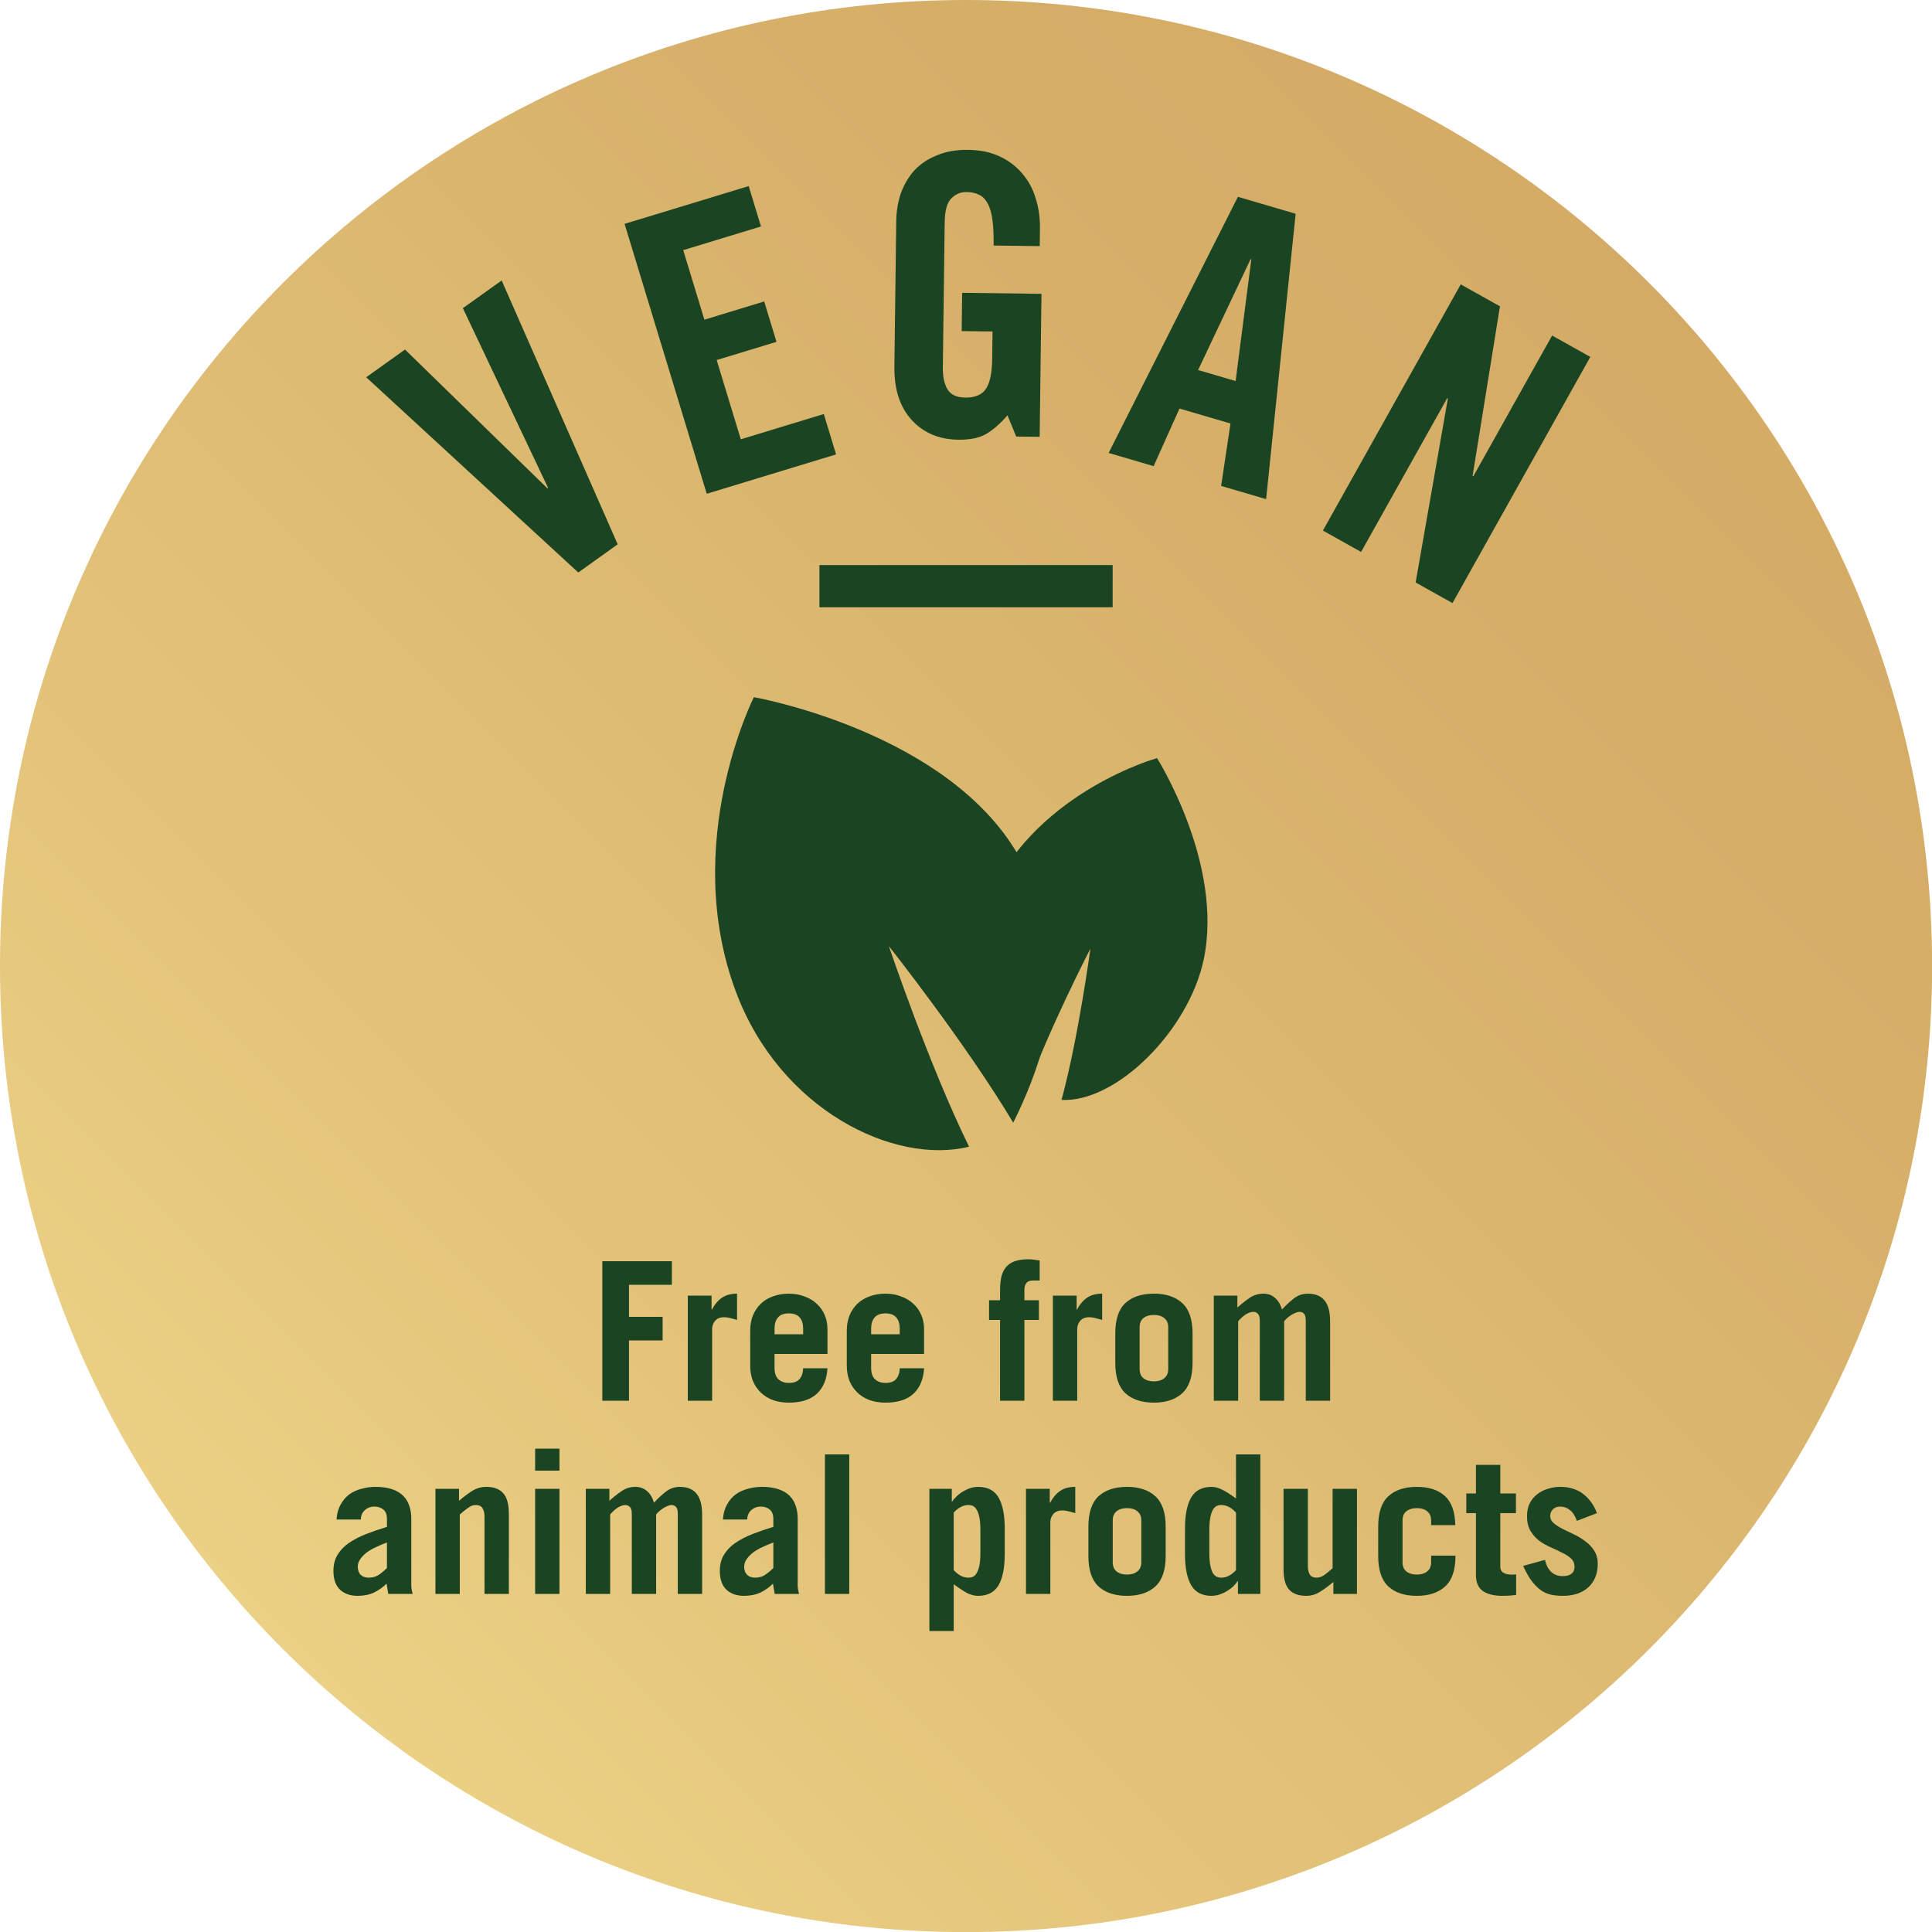
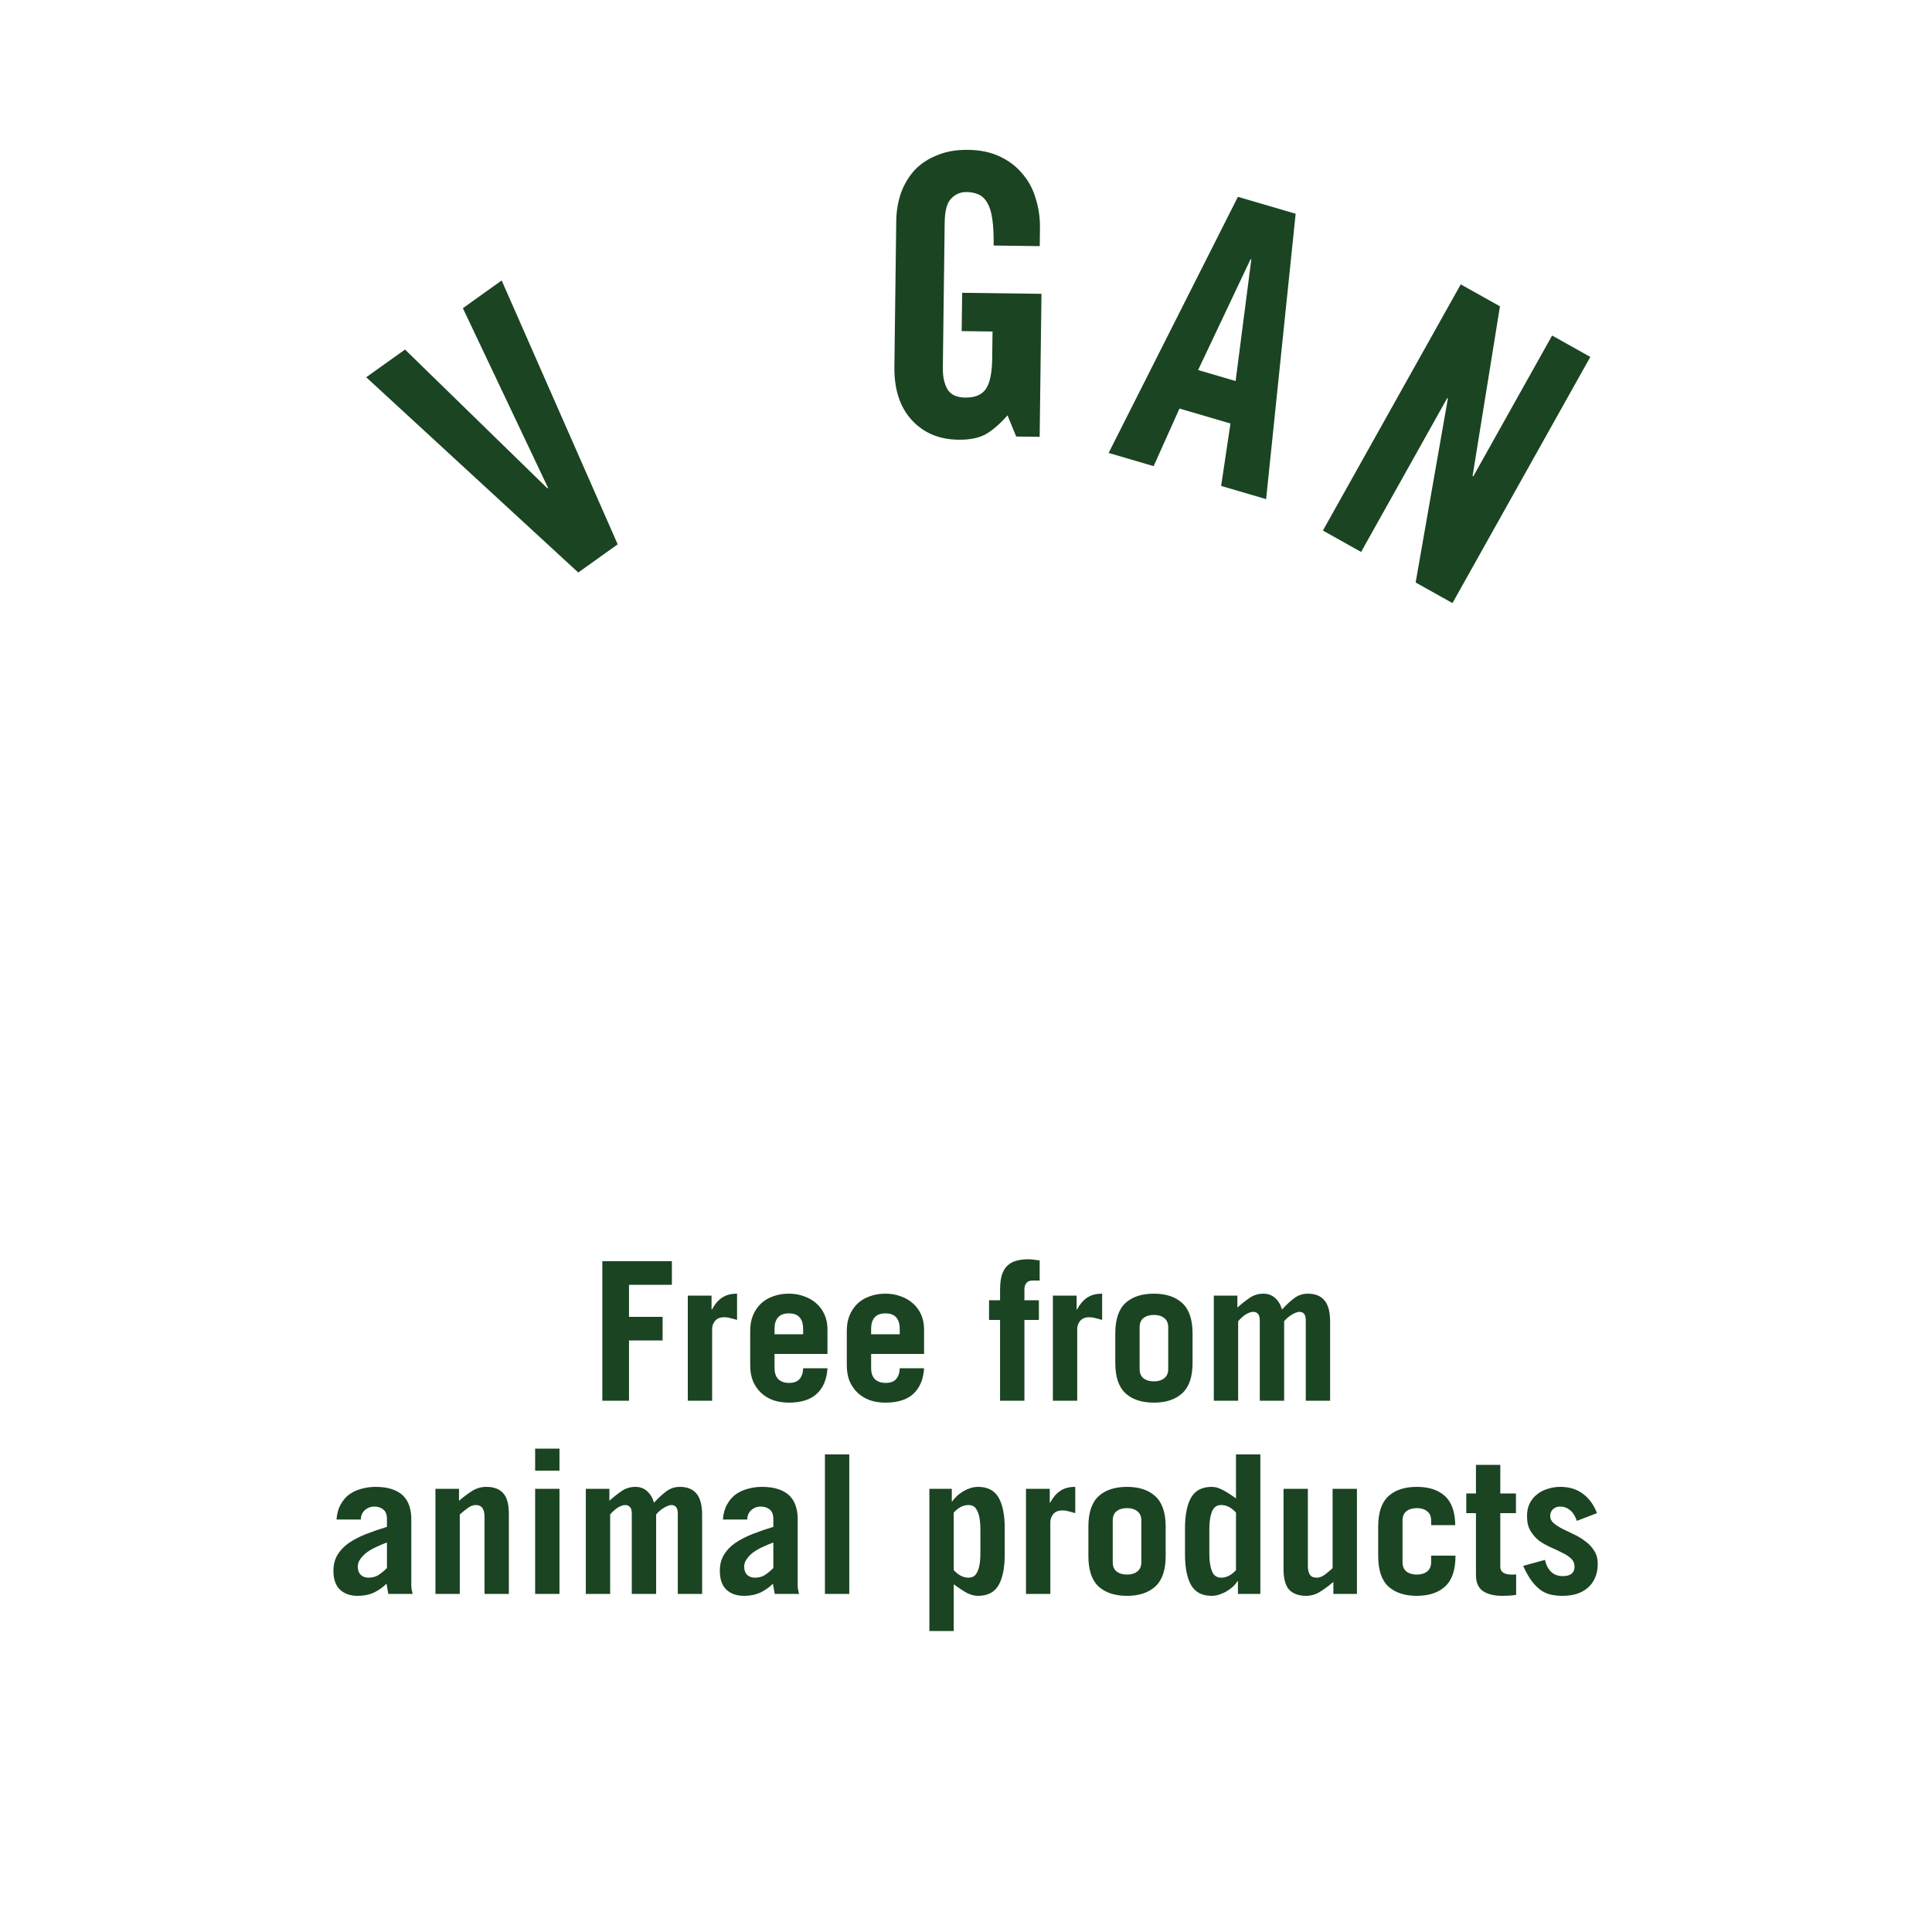
<svg xmlns="http://www.w3.org/2000/svg" fill="none" viewBox="0 0 120 120" height="120" width="120">
-   <path fill="url(#paint0_linear_298_22762)" d="M60.003 120.006C93.142 120.006 120.006 93.142 120.006 60.003C120.006 26.864 93.142 -0 60.003 -0C26.864 -0 0 26.864 0 60.003C0 93.142 26.864 120.006 60.003 120.006Z" />
-   <path fill="#1B4422" d="M69.109 35.097H50.897V37.72H69.109V35.097Z" />
  <path fill="#1B4422" d="M37.412 87V78.336H41.732V79.8H39.068V81.792H41.156V83.256H39.068V87H37.412ZM42.72 87V80.472H44.196V81.336H44.22C44.396 81.008 44.604 80.764 44.844 80.604C45.084 80.436 45.396 80.352 45.78 80.352V81.984C45.652 81.944 45.52 81.908 45.384 81.876C45.248 81.836 45.112 81.816 44.976 81.816C44.728 81.816 44.54 81.892 44.412 82.044C44.292 82.196 44.232 82.36 44.232 82.536V87H42.72ZM49.884 82.872V82.512C49.884 82.224 49.812 81.996 49.668 81.828C49.524 81.66 49.3 81.576 48.996 81.576C48.692 81.576 48.468 81.66 48.324 81.828C48.18 81.996 48.108 82.224 48.108 82.512V82.872H49.884ZM48.108 84.096V84.96C48.108 85.288 48.192 85.528 48.36 85.68C48.528 85.824 48.74 85.896 48.996 85.896C49.316 85.896 49.544 85.808 49.68 85.632C49.816 85.456 49.884 85.24 49.884 84.984H51.396C51.356 85.664 51.136 86.192 50.736 86.568C50.344 86.936 49.764 87.12 48.996 87.12C48.636 87.12 48.308 87.068 48.012 86.964C47.716 86.852 47.464 86.696 47.256 86.496C47.048 86.296 46.884 86.056 46.764 85.776C46.652 85.488 46.596 85.164 46.596 84.804V82.668C46.596 82.308 46.652 81.988 46.764 81.708C46.884 81.42 47.048 81.176 47.256 80.976C47.464 80.776 47.716 80.624 48.012 80.52C48.308 80.408 48.636 80.352 48.996 80.352C49.348 80.352 49.668 80.408 49.956 80.52C50.252 80.624 50.504 80.772 50.712 80.964C50.928 81.156 51.096 81.388 51.216 81.66C51.336 81.932 51.396 82.236 51.396 82.572V84.096H48.108ZM55.884 82.872V82.512C55.884 82.224 55.812 81.996 55.668 81.828C55.524 81.66 55.3 81.576 54.996 81.576C54.692 81.576 54.468 81.66 54.324 81.828C54.18 81.996 54.108 82.224 54.108 82.512V82.872H55.884ZM54.108 84.096V84.96C54.108 85.288 54.192 85.528 54.36 85.68C54.528 85.824 54.74 85.896 54.996 85.896C55.316 85.896 55.544 85.808 55.68 85.632C55.816 85.456 55.884 85.24 55.884 84.984H57.396C57.356 85.664 57.136 86.192 56.736 86.568C56.344 86.936 55.764 87.12 54.996 87.12C54.636 87.12 54.308 87.068 54.012 86.964C53.716 86.852 53.464 86.696 53.256 86.496C53.048 86.296 52.884 86.056 52.764 85.776C52.652 85.488 52.596 85.164 52.596 84.804V82.668C52.596 82.308 52.652 81.988 52.764 81.708C52.884 81.42 53.048 81.176 53.256 80.976C53.464 80.776 53.716 80.624 54.012 80.52C54.308 80.408 54.636 80.352 54.996 80.352C55.348 80.352 55.668 80.408 55.956 80.52C56.252 80.624 56.504 80.772 56.712 80.964C56.928 81.156 57.096 81.388 57.216 81.66C57.336 81.932 57.396 82.236 57.396 82.572V84.096H54.108ZM64.576 79.536H64.144C63.96 79.536 63.828 79.588 63.748 79.692C63.668 79.796 63.628 79.928 63.628 80.088V80.76H64.528V81.984H63.628V87H62.116V81.984H61.432V80.76H62.116V80.136C62.116 79.76 62.152 79.448 62.224 79.2C62.304 78.952 62.42 78.756 62.572 78.612C62.724 78.468 62.904 78.368 63.112 78.312C63.328 78.248 63.576 78.216 63.856 78.216C63.968 78.216 64.084 78.224 64.204 78.24C64.324 78.256 64.448 78.272 64.576 78.288V79.536ZM65.396 87V80.472H66.872V81.336H66.896C67.072 81.008 67.28 80.764 67.52 80.604C67.76 80.436 68.072 80.352 68.456 80.352V81.984C68.328 81.944 68.196 81.908 68.06 81.876C67.924 81.836 67.788 81.816 67.652 81.816C67.404 81.816 67.216 81.892 67.088 82.044C66.968 82.196 66.908 82.36 66.908 82.536V87H65.396ZM70.784 85.032C70.784 85.288 70.864 85.48 71.024 85.608C71.192 85.736 71.408 85.8 71.672 85.8C71.936 85.8 72.148 85.736 72.308 85.608C72.476 85.48 72.56 85.288 72.56 85.032V82.44C72.56 82.184 72.476 81.992 72.308 81.864C72.148 81.736 71.936 81.672 71.672 81.672C71.408 81.672 71.192 81.736 71.024 81.864C70.864 81.992 70.784 82.184 70.784 82.44V85.032ZM69.272 82.824C69.272 81.96 69.48 81.332 69.896 80.94C70.32 80.548 70.912 80.352 71.672 80.352C72.424 80.352 73.012 80.548 73.436 80.94C73.86 81.332 74.072 81.96 74.072 82.824V84.648C74.072 85.512 73.86 86.14 73.436 86.532C73.012 86.924 72.424 87.12 71.672 87.12C70.912 87.12 70.32 86.924 69.896 86.532C69.48 86.14 69.272 85.512 69.272 84.648V82.824ZM75.392 80.472H76.856V81.216C77.104 80.992 77.356 80.792 77.612 80.616C77.868 80.44 78.156 80.352 78.476 80.352C78.756 80.352 78.996 80.44 79.196 80.616C79.396 80.792 79.54 81.032 79.628 81.336C79.86 81.08 80.104 80.852 80.36 80.652C80.616 80.452 80.908 80.352 81.236 80.352C81.692 80.352 82.036 80.492 82.268 80.772C82.5 81.052 82.616 81.488 82.616 82.08V87H81.104V82.032C81.104 81.816 81.068 81.672 80.996 81.6C80.924 81.52 80.828 81.48 80.708 81.48C80.636 81.48 80.556 81.5 80.468 81.54C80.38 81.572 80.288 81.62 80.192 81.684C80.104 81.74 80.02 81.804 79.94 81.876C79.868 81.94 79.808 82.004 79.76 82.068V87H78.248V82.032C78.248 81.816 78.208 81.672 78.128 81.6C78.056 81.52 77.96 81.48 77.84 81.48C77.76 81.48 77.672 81.5 77.576 81.54C77.488 81.572 77.4 81.62 77.312 81.684C77.232 81.74 77.156 81.804 77.084 81.876C77.012 81.94 76.952 82.004 76.904 82.068V87H75.392V80.472ZM24.034 95.808C23.81 95.888 23.59 95.98 23.374 96.084C23.158 96.18 22.962 96.292 22.786 96.42C22.618 96.548 22.482 96.688 22.378 96.84C22.274 96.984 22.222 97.14 22.222 97.308C22.222 97.524 22.282 97.692 22.402 97.812C22.522 97.932 22.686 97.992 22.894 97.992C23.126 97.992 23.326 97.94 23.494 97.836C23.67 97.724 23.85 97.576 24.034 97.392V95.808ZM20.902 94.38C20.926 94.02 21.01 93.712 21.154 93.456C21.298 93.192 21.478 92.98 21.694 92.82C21.918 92.66 22.17 92.544 22.45 92.472C22.73 92.392 23.022 92.352 23.326 92.352C23.726 92.352 24.066 92.4 24.346 92.496C24.634 92.592 24.866 92.728 25.042 92.904C25.218 93.08 25.346 93.292 25.426 93.54C25.506 93.78 25.546 94.044 25.546 94.332V98.472C25.546 98.56 25.554 98.648 25.57 98.736C25.586 98.824 25.606 98.912 25.63 99H24.118C24.102 98.912 24.086 98.82 24.07 98.724C24.054 98.62 24.034 98.5 24.01 98.364C23.786 98.588 23.526 98.772 23.23 98.916C22.934 99.052 22.594 99.12 22.21 99.12C21.754 99.12 21.39 98.992 21.118 98.736C20.846 98.48 20.71 98.088 20.71 97.56C20.71 97.184 20.794 96.856 20.962 96.576C21.13 96.296 21.362 96.052 21.658 95.844C21.962 95.636 22.314 95.452 22.714 95.292C23.122 95.132 23.562 94.98 24.034 94.836V94.356C24.034 94.076 23.958 93.876 23.806 93.756C23.654 93.636 23.47 93.576 23.254 93.576C23.022 93.576 22.822 93.652 22.654 93.804C22.494 93.956 22.414 94.148 22.414 94.38H20.902ZM27.046 99V92.472H28.51V93.216C28.79 92.976 29.062 92.772 29.326 92.604C29.598 92.436 29.89 92.352 30.202 92.352C30.666 92.352 31.014 92.48 31.246 92.736C31.486 92.992 31.606 93.424 31.606 94.032V99H30.094V94.2C30.094 93.984 30.054 93.812 29.974 93.684C29.894 93.548 29.75 93.48 29.542 93.48C29.382 93.48 29.218 93.544 29.05 93.672C28.882 93.792 28.718 93.924 28.558 94.068V99H27.046ZM33.238 91.344V89.976H34.75V91.344H33.238ZM34.75 92.472V99H33.238V92.472H34.75ZM36.386 92.472H37.85V93.216C38.098 92.992 38.35 92.792 38.606 92.616C38.862 92.44 39.15 92.352 39.47 92.352C39.75 92.352 39.99 92.44 40.19 92.616C40.39 92.792 40.534 93.032 40.622 93.336C40.854 93.08 41.098 92.852 41.354 92.652C41.61 92.452 41.902 92.352 42.23 92.352C42.686 92.352 43.03 92.492 43.262 92.772C43.494 93.052 43.61 93.488 43.61 94.08V99H42.098V94.032C42.098 93.816 42.062 93.672 41.99 93.6C41.918 93.52 41.822 93.48 41.702 93.48C41.63 93.48 41.55 93.5 41.462 93.54C41.374 93.572 41.282 93.62 41.186 93.684C41.098 93.74 41.014 93.804 40.934 93.876C40.862 93.94 40.802 94.004 40.754 94.068V99H39.242V94.032C39.242 93.816 39.202 93.672 39.122 93.6C39.05 93.52 38.954 93.48 38.834 93.48C38.754 93.48 38.666 93.5 38.57 93.54C38.482 93.572 38.394 93.62 38.306 93.684C38.226 93.74 38.15 93.804 38.078 93.876C38.006 93.94 37.946 94.004 37.898 94.068V99H36.386V92.472ZM48.034 95.808C47.81 95.888 47.59 95.98 47.374 96.084C47.158 96.18 46.962 96.292 46.786 96.42C46.618 96.548 46.482 96.688 46.378 96.84C46.274 96.984 46.222 97.14 46.222 97.308C46.222 97.524 46.282 97.692 46.402 97.812C46.522 97.932 46.686 97.992 46.894 97.992C47.126 97.992 47.326 97.94 47.494 97.836C47.67 97.724 47.85 97.576 48.034 97.392V95.808ZM44.902 94.38C44.926 94.02 45.01 93.712 45.154 93.456C45.298 93.192 45.478 92.98 45.694 92.82C45.918 92.66 46.17 92.544 46.45 92.472C46.73 92.392 47.022 92.352 47.326 92.352C47.726 92.352 48.066 92.4 48.346 92.496C48.634 92.592 48.866 92.728 49.042 92.904C49.218 93.08 49.346 93.292 49.426 93.54C49.506 93.78 49.546 94.044 49.546 94.332V98.472C49.546 98.56 49.554 98.648 49.57 98.736C49.586 98.824 49.606 98.912 49.63 99H48.118C48.102 98.912 48.086 98.82 48.07 98.724C48.054 98.62 48.034 98.5 48.01 98.364C47.786 98.588 47.526 98.772 47.23 98.916C46.934 99.052 46.594 99.12 46.21 99.12C45.754 99.12 45.39 98.992 45.118 98.736C44.846 98.48 44.71 98.088 44.71 97.56C44.71 97.184 44.794 96.856 44.962 96.576C45.13 96.296 45.362 96.052 45.658 95.844C45.962 95.636 46.314 95.452 46.714 95.292C47.122 95.132 47.562 94.98 48.034 94.836V94.356C48.034 94.076 47.958 93.876 47.806 93.756C47.654 93.636 47.47 93.576 47.254 93.576C47.022 93.576 46.822 93.652 46.654 93.804C46.494 93.956 46.414 94.148 46.414 94.38H44.902ZM51.238 90.336H52.75V99H51.238V90.336ZM59.238 97.524C59.526 97.836 59.83 97.992 60.15 97.992C60.254 97.992 60.35 97.972 60.438 97.932C60.526 97.892 60.602 97.816 60.666 97.704C60.738 97.584 60.794 97.424 60.834 97.224C60.874 97.024 60.894 96.76 60.894 96.432V95.04C60.894 94.72 60.874 94.46 60.834 94.26C60.794 94.052 60.738 93.892 60.666 93.78C60.602 93.66 60.526 93.58 60.438 93.54C60.35 93.5 60.254 93.48 60.15 93.48C59.83 93.48 59.526 93.636 59.238 93.948V97.524ZM59.118 92.472V93.264H59.142C59.206 93.16 59.294 93.056 59.406 92.952C59.518 92.84 59.646 92.74 59.79 92.652C59.934 92.564 60.086 92.492 60.246 92.436C60.414 92.38 60.582 92.352 60.75 92.352C61.342 92.352 61.766 92.572 62.022 93.012C62.278 93.452 62.406 94.096 62.406 94.944V96.528C62.406 97.376 62.278 98.02 62.022 98.46C61.766 98.9 61.342 99.12 60.75 99.12C60.542 99.12 60.326 99.068 60.102 98.964C59.886 98.852 59.598 98.664 59.238 98.4V101.304H57.726V92.472H59.118ZM63.726 99V92.472H65.202V93.336H65.226C65.402 93.008 65.61 92.764 65.85 92.604C66.09 92.436 66.402 92.352 66.786 92.352V93.984C66.658 93.944 66.526 93.908 66.39 93.876C66.254 93.836 66.118 93.816 65.982 93.816C65.734 93.816 65.546 93.892 65.418 94.044C65.298 94.196 65.238 94.36 65.238 94.536V99H63.726ZM69.114 97.032C69.114 97.288 69.194 97.48 69.354 97.608C69.522 97.736 69.738 97.8 70.002 97.8C70.266 97.8 70.478 97.736 70.638 97.608C70.806 97.48 70.89 97.288 70.89 97.032V94.44C70.89 94.184 70.806 93.992 70.638 93.864C70.478 93.736 70.266 93.672 70.002 93.672C69.738 93.672 69.522 93.736 69.354 93.864C69.194 93.992 69.114 94.184 69.114 94.44V97.032ZM67.602 94.824C67.602 93.96 67.81 93.332 68.226 92.94C68.65 92.548 69.242 92.352 70.002 92.352C70.754 92.352 71.342 92.548 71.766 92.94C72.19 93.332 72.402 93.96 72.402 94.824V96.648C72.402 97.512 72.19 98.14 71.766 98.532C71.342 98.924 70.754 99.12 70.002 99.12C69.242 99.12 68.65 98.924 68.226 98.532C67.81 98.14 67.602 97.512 67.602 96.648V94.824ZM76.77 93.948C76.482 93.636 76.178 93.48 75.858 93.48C75.754 93.48 75.658 93.5 75.57 93.54C75.482 93.58 75.402 93.66 75.33 93.78C75.266 93.892 75.214 94.052 75.174 94.26C75.134 94.46 75.114 94.72 75.114 95.04V96.432C75.114 96.76 75.134 97.024 75.174 97.224C75.214 97.424 75.266 97.584 75.33 97.704C75.402 97.816 75.482 97.892 75.57 97.932C75.658 97.972 75.754 97.992 75.858 97.992C76.178 97.992 76.482 97.836 76.77 97.524V93.948ZM76.89 99V98.208H76.866C76.802 98.312 76.714 98.42 76.602 98.532C76.49 98.636 76.362 98.732 76.218 98.82C76.074 98.908 75.918 98.98 75.75 99.036C75.59 99.092 75.426 99.12 75.258 99.12C74.666 99.12 74.242 98.9 73.986 98.46C73.73 98.02 73.602 97.376 73.602 96.528V94.944C73.602 94.096 73.73 93.452 73.986 93.012C74.242 92.572 74.666 92.352 75.258 92.352C75.466 92.352 75.678 92.408 75.894 92.52C76.118 92.624 76.41 92.808 76.77 93.072V90.336H78.282V99H76.89ZM84.282 92.472V99H82.818V98.256C82.538 98.496 82.262 98.7 81.99 98.868C81.726 99.036 81.438 99.12 81.126 99.12C80.662 99.12 80.31 98.992 80.07 98.736C79.838 98.48 79.722 98.048 79.722 97.44V92.472H81.234V97.272C81.234 97.488 81.274 97.664 81.354 97.8C81.434 97.928 81.578 97.992 81.786 97.992C81.946 97.992 82.11 97.932 82.278 97.812C82.446 97.684 82.61 97.548 82.77 97.404V92.472H84.282ZM88.89 94.728V94.44C88.89 94.184 88.806 93.992 88.638 93.864C88.478 93.736 88.266 93.672 88.002 93.672C87.738 93.672 87.522 93.736 87.354 93.864C87.194 93.992 87.114 94.184 87.114 94.44V97.032C87.114 97.288 87.194 97.48 87.354 97.608C87.522 97.736 87.738 97.8 88.002 97.8C88.266 97.8 88.478 97.736 88.638 97.608C88.806 97.48 88.89 97.288 88.89 97.032V96.624H90.402V96.648C90.402 97.512 90.19 98.14 89.766 98.532C89.342 98.924 88.754 99.12 88.002 99.12C87.242 99.12 86.65 98.924 86.226 98.532C85.81 98.14 85.602 97.512 85.602 96.648V94.824C85.602 93.96 85.81 93.332 86.226 92.94C86.65 92.548 87.242 92.352 88.002 92.352C88.746 92.352 89.326 92.54 89.742 92.916C90.158 93.292 90.374 93.896 90.39 94.728H88.89ZM91.074 93.984V92.76H91.674V90.984H93.186V92.76H94.158V93.984H93.186V97.32C93.186 97.48 93.246 97.6 93.366 97.68C93.494 97.76 93.662 97.8 93.87 97.8C93.926 97.8 93.978 97.8 94.026 97.8C94.074 97.8 94.122 97.796 94.17 97.788V99.06C94.026 99.084 93.882 99.1 93.738 99.108C93.594 99.116 93.45 99.12 93.306 99.12C92.81 99.12 92.414 99.024 92.118 98.832C91.822 98.632 91.674 98.296 91.674 97.824V93.984H91.074ZM97.942 94.464C97.838 94.16 97.694 93.936 97.51 93.792C97.334 93.648 97.13 93.576 96.898 93.576C96.722 93.576 96.574 93.632 96.454 93.744C96.342 93.856 96.286 93.996 96.286 94.164C96.286 94.332 96.358 94.48 96.502 94.608C96.646 94.728 96.826 94.844 97.042 94.956C97.266 95.068 97.506 95.184 97.762 95.304C98.018 95.424 98.254 95.568 98.47 95.736C98.694 95.896 98.878 96.092 99.022 96.324C99.166 96.548 99.238 96.82 99.238 97.14C99.238 97.468 99.182 97.756 99.07 98.004C98.966 98.244 98.818 98.448 98.626 98.616C98.434 98.784 98.202 98.912 97.93 99C97.666 99.08 97.378 99.12 97.066 99.12C96.834 99.12 96.61 99.1 96.394 99.06C96.178 99.02 95.966 98.936 95.758 98.808C95.558 98.672 95.362 98.484 95.17 98.244C94.978 97.996 94.79 97.668 94.606 97.26L95.962 96.888C96.026 97.192 96.15 97.436 96.334 97.62C96.518 97.804 96.762 97.896 97.066 97.896C97.298 97.896 97.478 97.848 97.606 97.752C97.734 97.648 97.798 97.504 97.798 97.32C97.798 97.112 97.726 96.94 97.582 96.804C97.438 96.668 97.254 96.548 97.03 96.444C96.814 96.332 96.578 96.22 96.322 96.108C96.066 95.996 95.826 95.86 95.602 95.7C95.386 95.532 95.206 95.328 95.062 95.088C94.918 94.848 94.846 94.544 94.846 94.176C94.846 93.864 94.902 93.596 95.014 93.372C95.134 93.14 95.29 92.952 95.482 92.808C95.674 92.656 95.894 92.544 96.142 92.472C96.39 92.392 96.646 92.352 96.91 92.352C97.478 92.352 97.954 92.5 98.338 92.796C98.722 93.092 99.006 93.488 99.19 93.984L97.942 94.464Z" />
-   <path fill="#1B4422" d="M63.812 67.65C65.173 63.864 67.726 58.922 67.726 58.922C67.726 58.922 66.987 64.435 65.934 68.318C69.33 68.493 73.817 64.028 74.759 59.619C76.03 53.666 71.865 47.088 71.865 47.088C71.865 47.088 64.585 49.105 61.561 55.465C59.158 60.52 60.929 65.848 63.812 67.65Z" />
-   <path fill="#1B4422" d="M60.19 71.222C57.701 66.157 55.209 58.763 55.209 58.763C55.209 58.763 60.046 64.885 62.933 69.734C66.188 63.181 66.298 57.603 62.772 52.354C58.01 45.265 46.825 43.303 46.825 43.303C46.825 43.303 42.249 52.354 45.711 61.605C48.463 68.959 55.561 72.371 60.19 71.222Z" />
  <path fill="#1B4422" d="M28.75 19.142L31.159 17.42L38.366 33.809L35.917 35.559L22.746 23.432L25.156 21.71L34.003 30.334L34.043 30.306L28.75 19.142Z" />
-   <path fill="#1B4422" d="M43.896 30.669L38.794 13.904L46.503 11.558L47.266 14.066L42.436 15.536L43.751 19.855L47.466 18.724L48.229 21.232L44.514 22.363L46.012 27.285L51.167 25.716L51.93 28.224L43.896 30.669Z" />
  <path fill="#1B4422" d="M59.761 18.187L64.688 18.25L64.575 27.133L63.118 27.114L62.577 25.797C62.117 26.325 61.667 26.715 61.227 26.969C60.803 27.206 60.235 27.32 59.523 27.311C58.326 27.296 57.36 26.887 56.626 26.085C55.892 25.282 55.534 24.177 55.552 22.77L55.667 13.741C55.675 13.126 55.772 12.545 55.956 11.997C56.158 11.45 56.439 10.976 56.8 10.576C57.177 10.176 57.642 9.866 58.195 9.647C58.749 9.411 59.397 9.298 60.142 9.308C60.886 9.317 61.54 9.455 62.103 9.721C62.666 9.987 63.13 10.341 63.497 10.783C63.88 11.224 64.156 11.738 64.327 12.322C64.513 12.907 64.603 13.524 64.594 14.171L64.58 15.287L61.716 15.251C61.725 14.603 61.699 14.069 61.64 13.648C61.581 13.21 61.48 12.869 61.337 12.624C61.195 12.363 61.011 12.183 60.786 12.083C60.577 11.983 60.327 11.932 60.035 11.928C59.663 11.923 59.346 12.057 59.084 12.328C58.821 12.584 58.685 13.084 58.676 13.828L58.561 22.832C58.554 23.399 58.653 23.853 58.859 24.195C59.066 24.522 59.427 24.688 59.945 24.695C60.56 24.703 60.991 24.522 61.239 24.153C61.486 23.784 61.615 23.163 61.627 22.289L61.648 20.59L59.731 20.566L59.761 18.187Z" />
  <path fill="#1B4422" d="M74.416 22.984L76.746 23.667L77.722 16.112L77.675 16.098L74.416 22.984ZM71.654 28.953L68.859 28.133L76.888 12.225L80.475 13.277L78.641 31.002L75.847 30.182L76.427 26.305L73.259 25.376L71.654 28.953Z" />
  <path fill="#1B4422" d="M82.168 32.954L90.729 17.663L93.165 19.026L91.465 29.564L91.508 29.587L96.405 20.84L98.777 22.169L90.216 37.459L87.928 36.179L89.93 24.754L89.888 24.73L84.54 34.282L82.168 32.954Z" />
  <defs>
    <linearGradient gradientUnits="userSpaceOnUse" y2="-0.269" x2="120" y1="119.732" x1="3.30295e-07" id="paint0_linear_298_22762">
      <stop stop-color="#F2DC8E" />
      <stop stop-color="#E4C57B" offset="0.3" />
      <stop stop-color="#D6AF69" offset="0.7" />
      <stop stop-color="#D2A863" offset="1" />
    </linearGradient>
  </defs>
</svg>